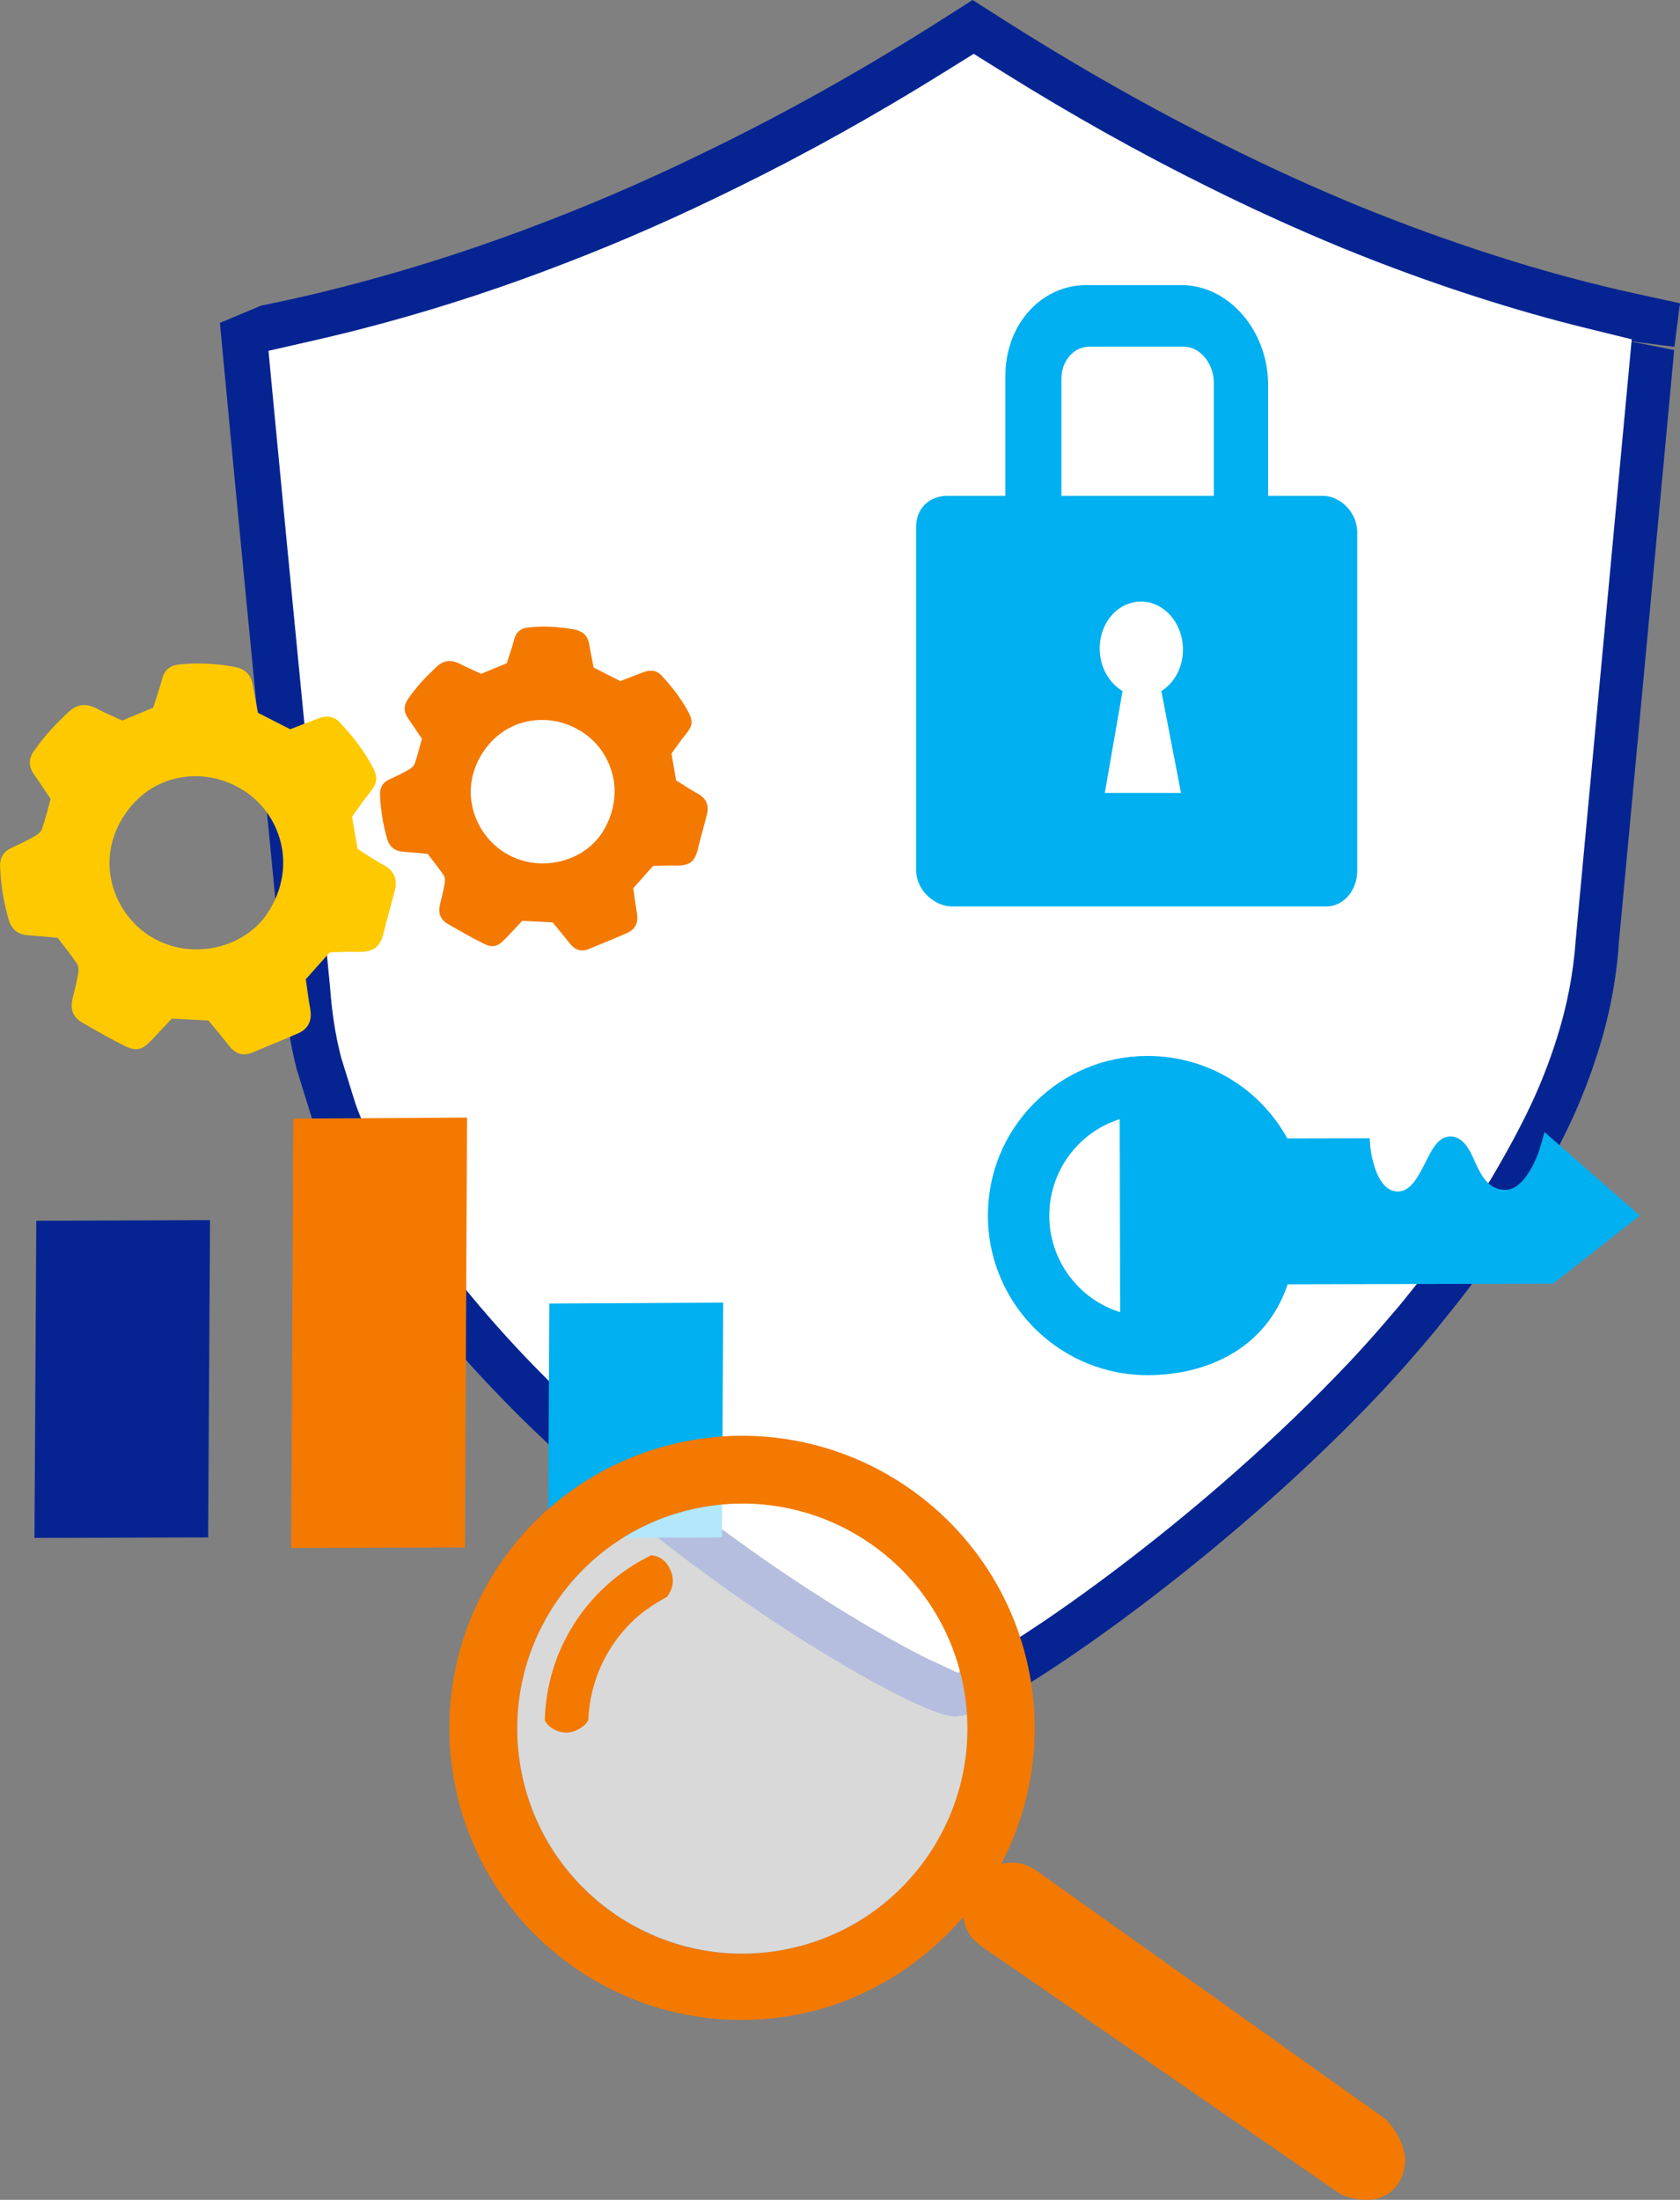
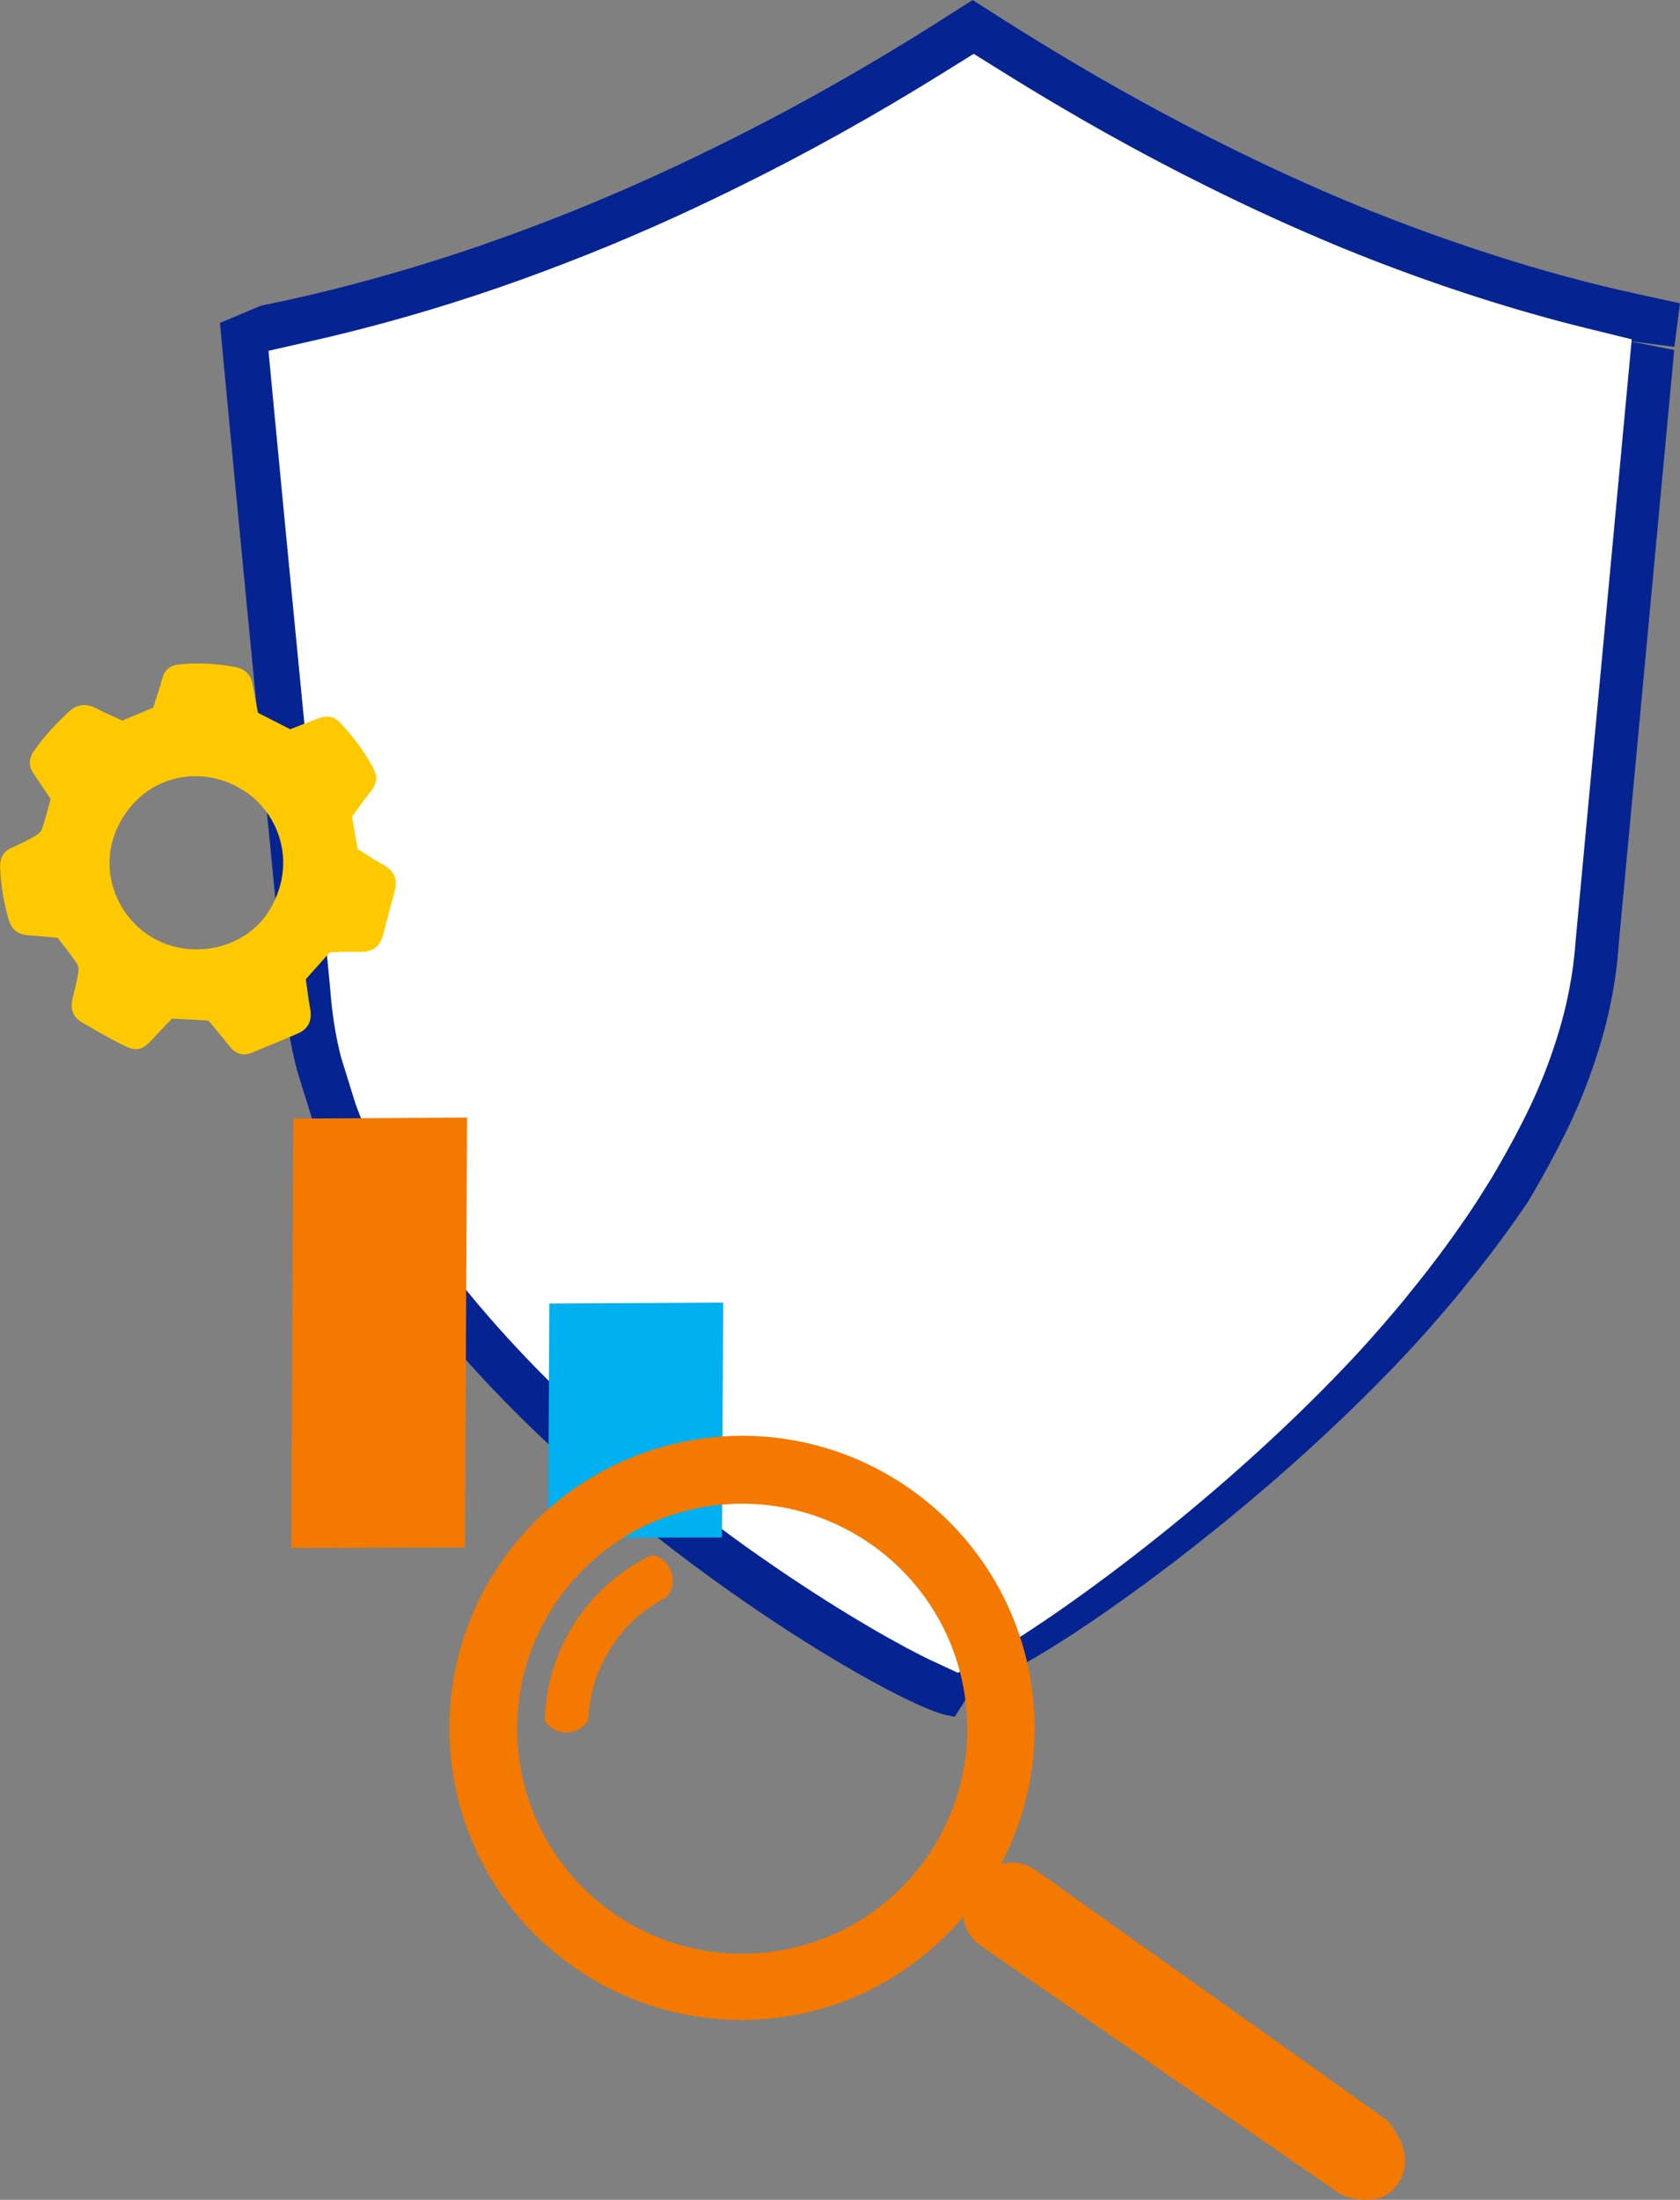
<svg xmlns="http://www.w3.org/2000/svg" id="b" viewBox="0 0 275 360">
  <rect x="0" y="0" width="275" height="360" fill="#808080" stroke="none" />
  <defs>
    <style>.d,.e{fill:#f37900;}.f{fill:#fff;}.e{fill-rule:evenodd;}.g{fill:#ffc900;}.h{fill:#062491;}.i{fill:#00b0f0;}.j{opacity:.7;}</style>
  </defs>
  <g id="c">
-     <path class="h" d="M156.28,280.94l-1.34-.26c-6.83-1.32-43.43-21.72-72.54-51.57-9.33-9.57-16.9-19.05-22.53-28.17l-.84-1.48c-1.21-2.02-2.33-4.02-3.36-6-1.06-2.05-2.02-4.13-2.88-6.19-.57-1.16-1.2-2.74-1.72-4.22l-2.5-8.06c-1.06-4.12-1.7-8.22-2.02-12.73l-2.37-24.33c-2.53-25.94-5.08-52.01-7.52-78.06l-.66-7.03,6.75-2.83c5.82-1.16,11.73-2.57,17.63-4.19,9.62-2.61,19.45-5.86,29.23-9.65,9.04-3.47,18.38-7.59,27.78-12.24,12.43-6.1,25.07-13.24,37.6-21.24l4.22-2.69,4.22,2.69c12.52,7.99,25.02,15.09,37.16,21.09,6.99,3.5,14.28,6.82,21.7,9.89,7.43,3.02,14.89,5.74,22.24,8.09,7.92,2.55,15.81,4.68,23.45,6.34l7.02,1.53-.92,7.13-7.77-1,7.73,1.52-.13,1.53-8.93,95.59c-.38,5.86-1.55,11.97-3.47,17.94-1.25,3.95-2.78,7.87-4.54,11.61-2.03,4.25-4.3,8.41-6.77,12.59l-3.8,5.94c-3.13,4.65-6.49,9.17-10.02,13.48-1.49,1.92-3.19,3.88-4.89,5.85-1.91,2.22-3.82,4.32-5.72,6.34-23.09,24.41-50.85,44.03-62.16,50.19l-.1.14-1.77.85c-2.36,1.13-3.69,1.34-4.12,1.41l-1.35.21Z" />
+     <path class="h" d="M156.28,280.94l-1.34-.26c-6.83-1.32-43.43-21.72-72.54-51.57-9.33-9.57-16.9-19.05-22.53-28.17l-.84-1.48c-1.21-2.02-2.33-4.02-3.36-6-1.06-2.05-2.02-4.13-2.88-6.19-.57-1.16-1.2-2.74-1.72-4.22l-2.5-8.06c-1.06-4.12-1.7-8.22-2.02-12.73l-2.37-24.33c-2.53-25.94-5.08-52.01-7.52-78.06l-.66-7.03,6.75-2.83c5.82-1.16,11.73-2.57,17.63-4.19,9.62-2.61,19.45-5.86,29.23-9.65,9.04-3.47,18.38-7.59,27.78-12.24,12.43-6.1,25.07-13.24,37.6-21.24l4.22-2.69,4.22,2.69c12.52,7.99,25.02,15.09,37.16,21.09,6.99,3.5,14.28,6.82,21.7,9.89,7.43,3.02,14.89,5.74,22.24,8.09,7.92,2.55,15.81,4.68,23.45,6.34l7.02,1.53-.92,7.13-7.77-1,7.73,1.52-.13,1.53-8.93,95.59c-.38,5.86-1.55,11.97-3.47,17.94-1.25,3.95-2.78,7.87-4.54,11.61-2.03,4.25-4.3,8.41-6.77,12.59c-3.13,4.65-6.49,9.17-10.02,13.48-1.49,1.92-3.19,3.88-4.89,5.85-1.91,2.22-3.82,4.32-5.72,6.34-23.09,24.41-50.85,44.03-62.16,50.19l-.1.14-1.77.85c-2.36,1.13-3.69,1.34-4.12,1.41l-1.35.21Z" />
    <path class="f" d="M152.59,271.8c-8.62-4.02-39.03-21.44-64.81-47.88-8.9-9.13-16.05-18.03-21.25-26.43l-.14-.23-.13-.24c-.22-.41-.44-.82-.61-1.1l-.13-.22c-1.15-1.92-2.21-3.81-3.14-5.62-.88-1.69-1.72-3.49-2.7-5.8-.51-1.08-1.01-2.29-1.47-3.6l-.11-.34-2.23-7.18-.06-.22c-.9-3.51-1.47-7.13-1.78-11.38l-2.36-24.22c-2.31-23.71-4.64-47.53-6.96-71.9l-.76-8.03,7.86-1.79c3.67-.84,7.46-1.79,11.27-2.83,9.75-2.65,19.7-5.93,29.58-9.77,9.14-3.51,18.57-7.66,28.06-12.36,11.16-5.47,22.52-11.8,33.81-18.83l4.86-3.02,4.86,3.03c11.22,7,22.43,13.27,33.31,18.65,7.11,3.55,14.51,6.92,22.03,10.03,7.44,3.04,15,5.8,22.43,8.17,5.83,1.87,11.67,3.54,17.4,4.95l7.68,1.89-9.17,98.28c-.37,5.47-1.44,10.97-3.17,16.35-1.14,3.6-2.55,7.21-4.18,10.68-1.75,3.69-3.8,7.5-6.47,12.03l-2.43,3.86c-3.35,5.09-6.93,9.96-10.74,14.62-1.51,1.93-3.05,3.71-4.68,5.59l-.14.16c-1.6,1.86-3.41,3.86-5.36,5.93-23.5,24.84-50.98,43.73-59.91,48.54l-4.06,2.18-4.18-1.95Z" />
-     <path class="i" d="M149.96,86.36v56.09c.04,3.3,3.09,5.96,6.01,5.89h61.27c2.75-.07,4.95-2.7,4.92-5.89v-55.44c-.03-3.2-2.8-5.83-5.56-5.87h-9.02s0-18.33,0-18.33c-.09-8.61-6.23-15.86-13.75-16.15h-15.49c-7.67-.3-13.88,6.32-13.77,15.12v19.36s-9.37,0-9.37,0c-2.93-.04-5.28,1.91-5.24,5.22ZM198.7,81.14h-24.96v-19.09c-.03-3.01,2.08-5.4,4.71-5.31h15.48c2.6.08,4.73,2.83,4.76,5.81v18.59ZM183.75,113.09c-2.18-1.3-3.7-3.86-3.74-6.86-.05-4.33,2.99-7.78,6.76-7.78,3.76,0,6.83,3.49,6.87,7.78.03,2.98-1.41,5.54-3.54,6.86l3.22,16.67h-12.47s2.9-16.67,2.9-16.67Z" />
-     <path class="i" d="M161.71,199c.03,12.99,9.6,23.77,22.05,25.73,1.35.21,2.73.32,4.14.32,9.61-.03,19.32-4.28,22.88-14.87l43.46-.11,14.18-11.14-15.6-13.67-.72,2.54c-.51,1.79-2.65,6.91-5.62,6.92-2.78,0-3.97-2.16-5.13-4.78-.2-.46-.39-.89-.59-1.26-.34-.65-1.4-2.67-3.27-2.7-1.81-.03-2.8,1.72-3.33,2.66l-.03.06c-.27.48-.53,1-.81,1.55-1.35,2.68-2.54,4.74-4.5,4.74-3.8,0-4.5-7.22-4.51-7.29l-.12-1.43-13.47.03c-4.63-8.38-13.33-13.52-22.95-13.49-6.97.01-13.52,2.75-18.45,7.69-4.93,4.95-7.63,11.52-7.61,18.5ZM171.76,198.98c-.02-7.29,4.72-13.67,11.52-15.83l.08,31.59c-6.8-2.12-11.58-8.47-11.6-15.76Z" />
-     <polygon class="h" points="5.94 199.78 5.64 251.68 34.07 251.6 34.38 199.67 5.94 199.78" />
    <polygon class="i" points="118.38 213.17 89.92 213.33 89.72 251.68 118.18 251.6 118.38 213.17" />
    <polyline class="d" points="76.11 253.25 76.45 182.89 48 183.06 47.67 253.32" />
-     <path class="d" d="M66.8,114.37c-.73,1.09-.76,2.11,0,3.18.76,1.09,1.47,2.19,2.26,3.35-.38,1.35-.7,2.74-1.18,4.08-.14.42-.63.78-1.05,1.02-1,.57-2.03,1.06-3.08,1.54-1.14.51-1.59,1.39-1.54,2.61.1,2.42.49,4.79,1.16,7.12.38,1.32,1.24,2,2.6,2.12,1.37.1,2.74.23,4.04.35.94,1.23,1.84,2.35,2.63,3.53.22.33.22.88.15,1.31-.2,1.12-.46,2.24-.75,3.35-.36,1.39-.01,2.53,1.24,3.26,1.93,1.11,3.87,2.25,5.87,3.23,1.55.75,2.34.49,3.53-.75.95-.99,1.88-2,2.81-2.98,1.66.08,3.26.16,4.97.26.9,1.1,1.86,2.23,2.77,3.4.85,1.09,1.87,1.49,3.17.95,2.07-.86,4.14-1.69,6.18-2.58,1.47-.64,1.96-1.8,1.67-3.38-.24-1.29-.39-2.61-.59-3.98,1.13-1.27,2.15-2.42,3.24-3.65,1.15-.02,2.35-.1,3.55-.06,2.51.08,3.28-.68,3.76-2.63.47-1.94,1.04-3.86,1.52-5.8.37-1.54-.19-2.65-1.62-3.4-1.16-.62-2.25-1.38-3.44-2.12-.24-1.37-.49-2.78-.75-4.38.73-1,1.5-2.14,2.36-3.19,1.02-1.25,1.21-2.08.48-3.46-1.21-2.3-2.79-4.33-4.57-6.21-.83-.86-1.84-.83-2.88-.45-1.28.48-2.56.99-3.77,1.45-1.44-.73-2.76-1.4-4.37-2.22-.23-1.18-.5-2.53-.74-3.89-.24-1.38-1.14-2.1-2.43-2.34-2.49-.46-5-.59-7.54-.33-1.21.13-1.98.74-2.29,1.96-.35,1.32-.81,2.62-1.21,3.89-1.43.6-2.8,1.17-4.19,1.74-1.13-.52-2.29-1.01-3.4-1.59-1.43-.75-2.66-.72-3.92.45-1.72,1.61-3.33,3.3-4.65,5.25ZM78.85,123.44c3.82-6.2,11.15-6.94,16.13-3.84,4.71,2.74,7.69,9.56,3.9,16.16-3.13,5.45-10.71,7.17-16.18,3.83-4.94-3-7.66-9.97-3.85-16.15Z" />
    <path class="g" d="M5.56,122.86c-.88,1.32-.92,2.55,0,3.84.91,1.31,1.77,2.64,2.73,4.05-.46,1.63-.85,3.31-1.42,4.92-.17.5-.77.95-1.27,1.23-1.21.68-2.45,1.28-3.72,1.86-1.38.62-1.92,1.68-1.86,3.15.12,2.92.59,5.78,1.4,8.59.46,1.6,1.5,2.42,3.14,2.55,1.65.12,3.31.28,4.88.42,1.13,1.49,2.22,2.84,3.18,4.26.26.4.27,1.06.18,1.58-.24,1.35-.56,2.7-.91,4.05-.43,1.68-.01,3.05,1.5,3.94,2.33,1.35,4.67,2.71,7.09,3.9,1.87.9,2.82.59,4.26-.9,1.14-1.2,2.27-2.41,3.39-3.6,2.01.1,3.94.19,6,.31,1.09,1.32,2.24,2.69,3.34,4.1,1.02,1.31,2.26,1.8,3.82,1.14,2.49-1.04,4.99-2.04,7.46-3.12,1.78-.77,2.37-2.17,2.02-4.08-.29-1.56-.47-3.15-.71-4.8,1.37-1.54,2.6-2.93,3.92-4.4,1.38-.03,2.84-.12,4.29-.07,3.03.1,3.96-.83,4.54-3.17.57-2.34,1.26-4.66,1.84-7,.45-1.86-.23-3.2-1.96-4.11-1.4-.75-2.71-1.67-4.15-2.56-.29-1.65-.59-3.36-.91-5.29.88-1.2,1.81-2.58,2.84-3.85,1.23-1.51,1.46-2.5.58-4.18-1.46-2.78-3.36-5.23-5.52-7.49-1-1.03-2.22-1-3.48-.54-1.54.57-3.09,1.19-4.55,1.75-1.73-.88-3.33-1.69-5.27-2.69-.28-1.43-.61-3.05-.89-4.69-.29-1.67-1.38-2.54-2.93-2.82-3.01-.56-6.04-.71-9.1-.4-1.46.16-2.39.89-2.77,2.37-.42,1.6-.98,3.16-1.46,4.7-1.73.72-3.38,1.41-5.06,2.11-1.37-.63-2.77-1.22-4.1-1.92-1.73-.91-3.21-.87-4.73.55-2.07,1.94-4.01,3.98-5.61,6.34ZM20.1,133.81c4.61-7.49,13.46-8.37,19.47-4.63,5.68,3.31,9.29,11.54,4.7,19.51-3.78,6.58-12.93,8.65-19.54,4.62-5.96-3.62-9.24-12.03-4.64-19.5Z" />
    <path class="e" d="M219.52,359.13s6.12,2.79,9.21-1.6c3.69-5.24-1.86-10.69-1.86-10.69l-57.04-40.58c-1.95-1.37-3.82-1.77-5.96-1.19,4.73-9.01,6.67-19.59,4.8-30.39-4.53-26.05-29.33-43.53-55.39-39-26.06,4.53-43.53,29.26-39.01,55.31,4.53,26.05,29.3,43.38,55.37,38.86,11.37-1.98,21.06-8.04,28.04-16.14.26,2.08,1.26,3.6,3.11,4.9l58.73,40.53ZM127.79,319.18c-20.04,3.48-39.11-9.94-42.59-29.97-3.48-20.03,9.95-39.1,29.99-42.58,20.04-3.48,39.11,9.94,42.59,29.97,3.48,20.03-9.95,39.1-29.99,42.58Z" />
    <g class="j">
-       <ellipse class="f" cx="121.49" cy="282.9" rx="36.84" ry="36.82" transform="translate(-46.63 24.97) rotate(-9.86)" />
-     </g>
+       </g>
    <path class="e" d="M100.4,269.04c-1.3,1.91-2.28,3.95-2.96,6.04-.68,2.1-1.05,4.25-1.14,6.41-.56,1.18-2.38,2.06-3.57,2.05-1.19-.01-2.84-.6-3.56-2.01.08-2.86.54-5.74,1.42-8.53s2.18-5.51,3.92-8.06c1.59-2.33,3.44-4.37,5.48-6.11,2.05-1.74,4.29-3.19,6.65-4.33,1.23.17,2.24.74,2.95,2.12,1.1,2.12.33,3.72-.4,4.69-1.61.88-3.64,2.18-5.03,3.43-1.39,1.25-2.66,2.68-3.76,4.3Z" />
  </g>
</svg>